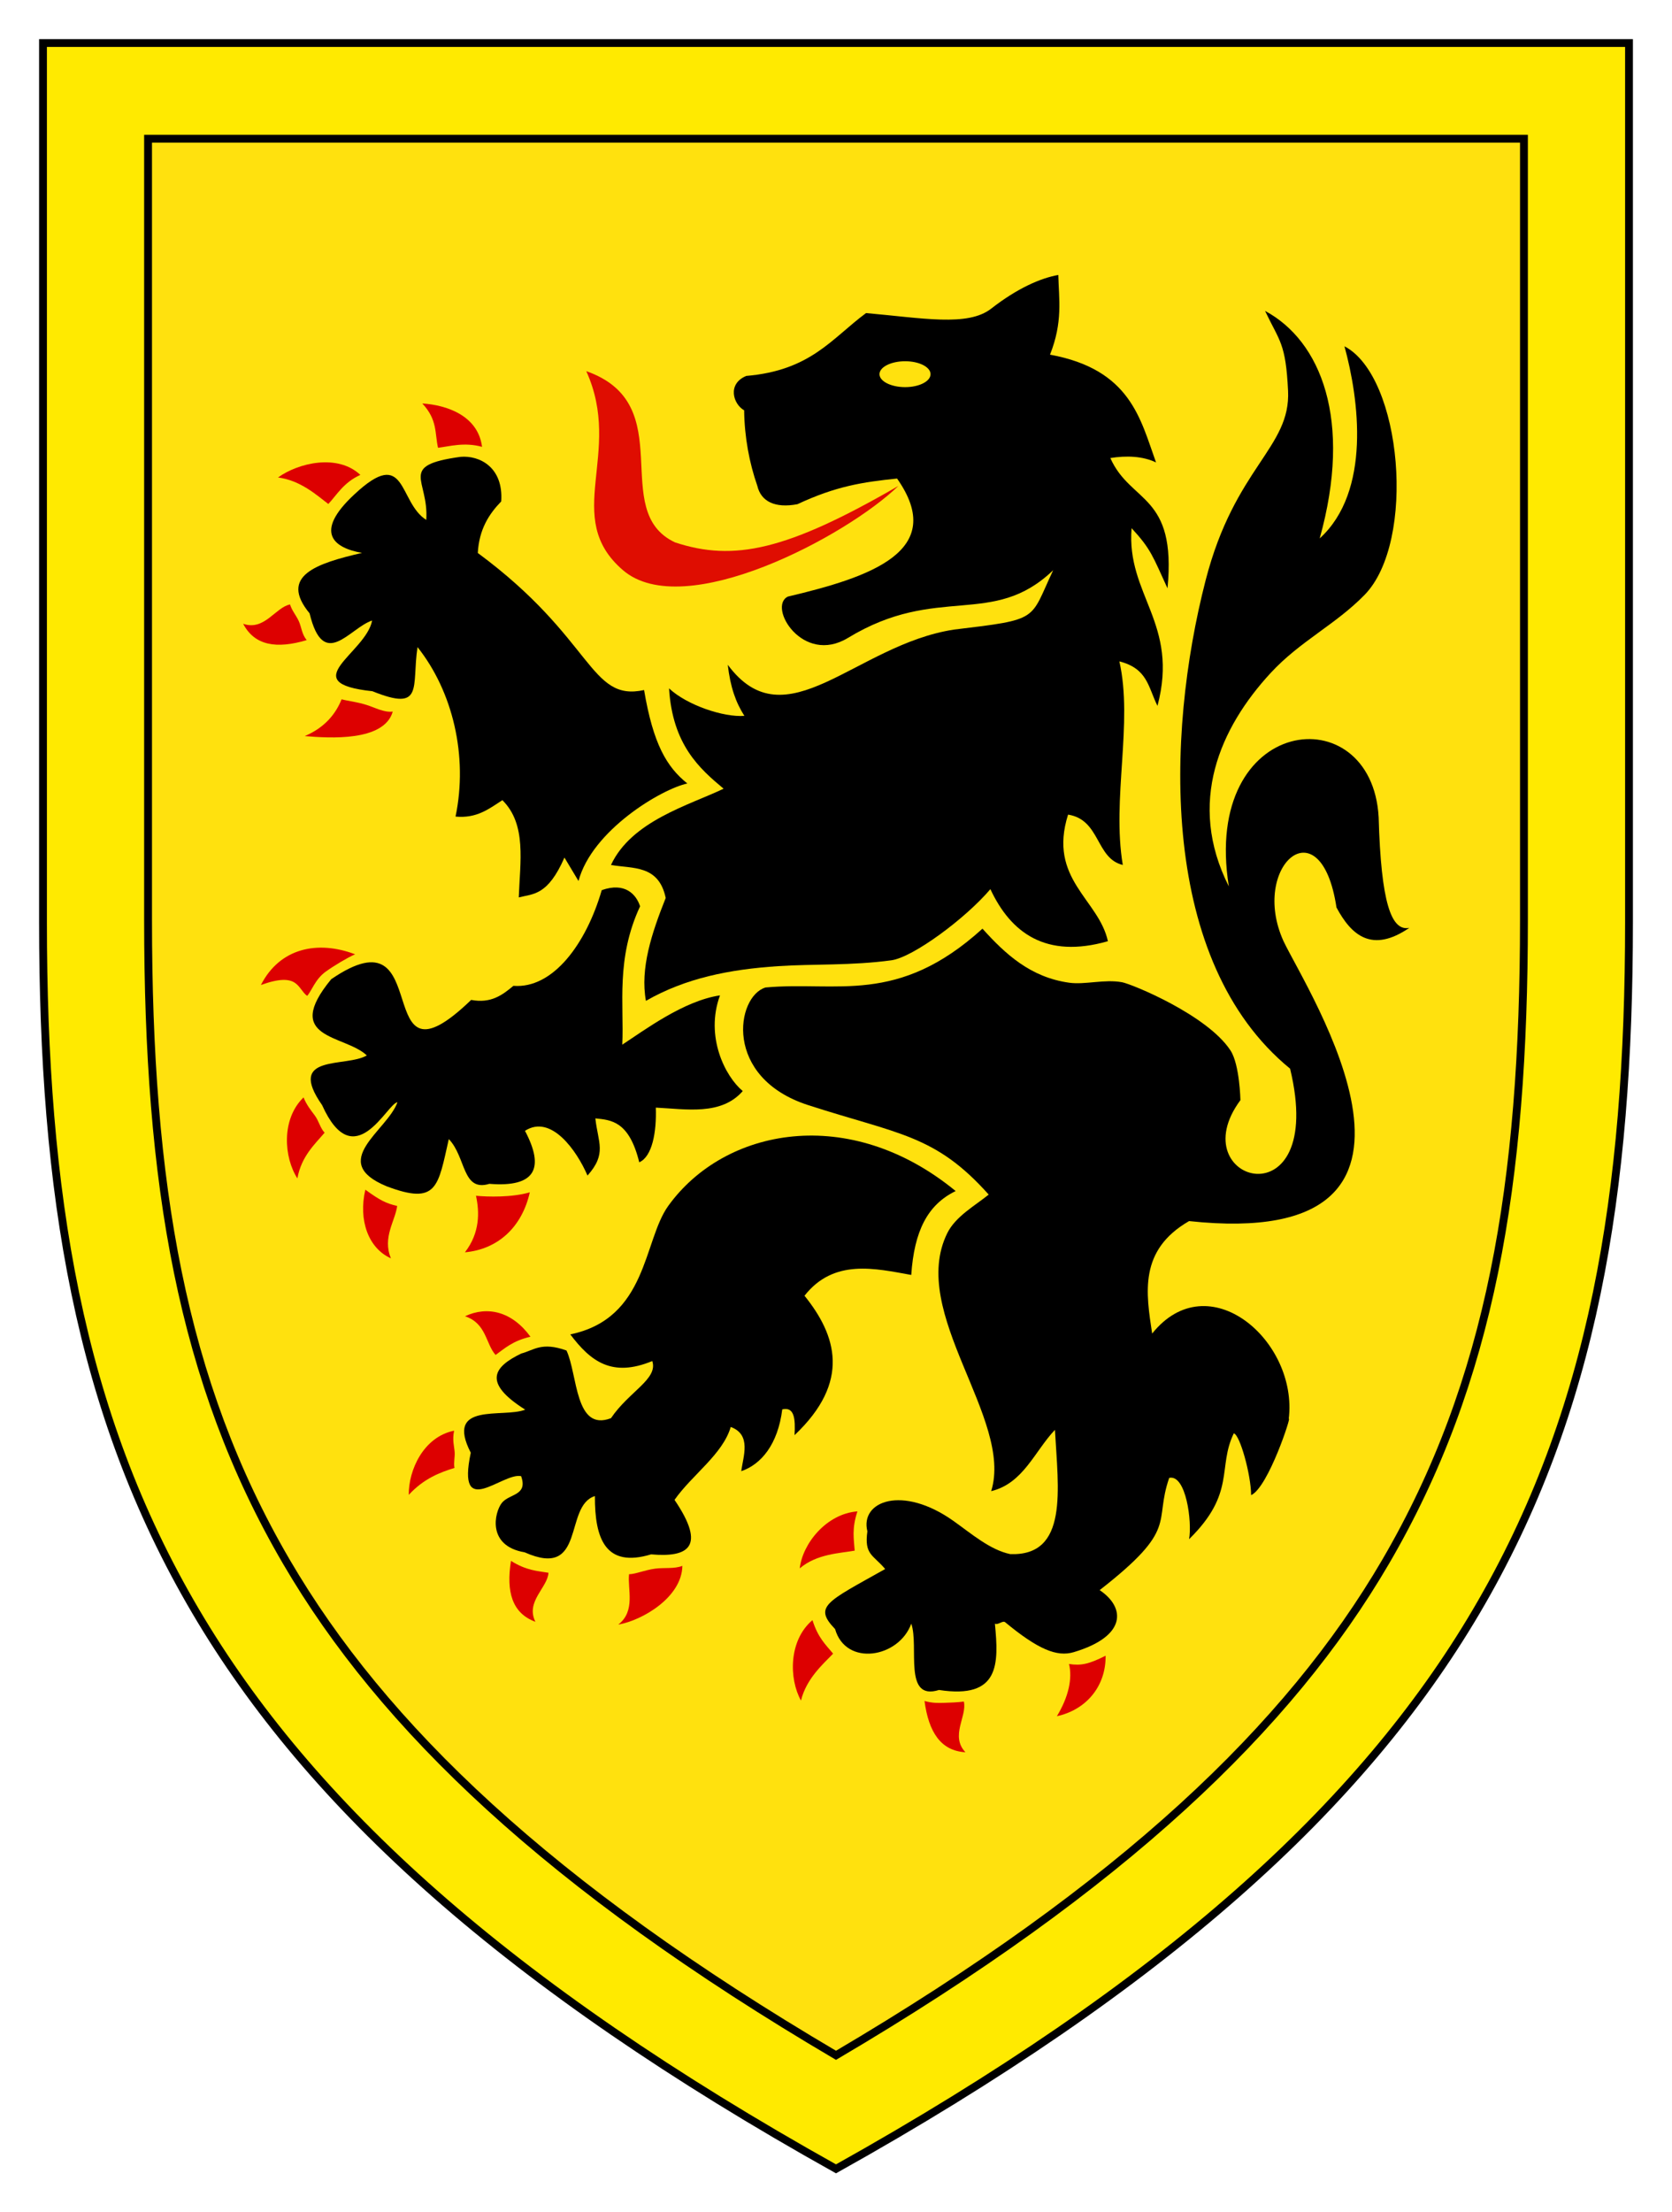
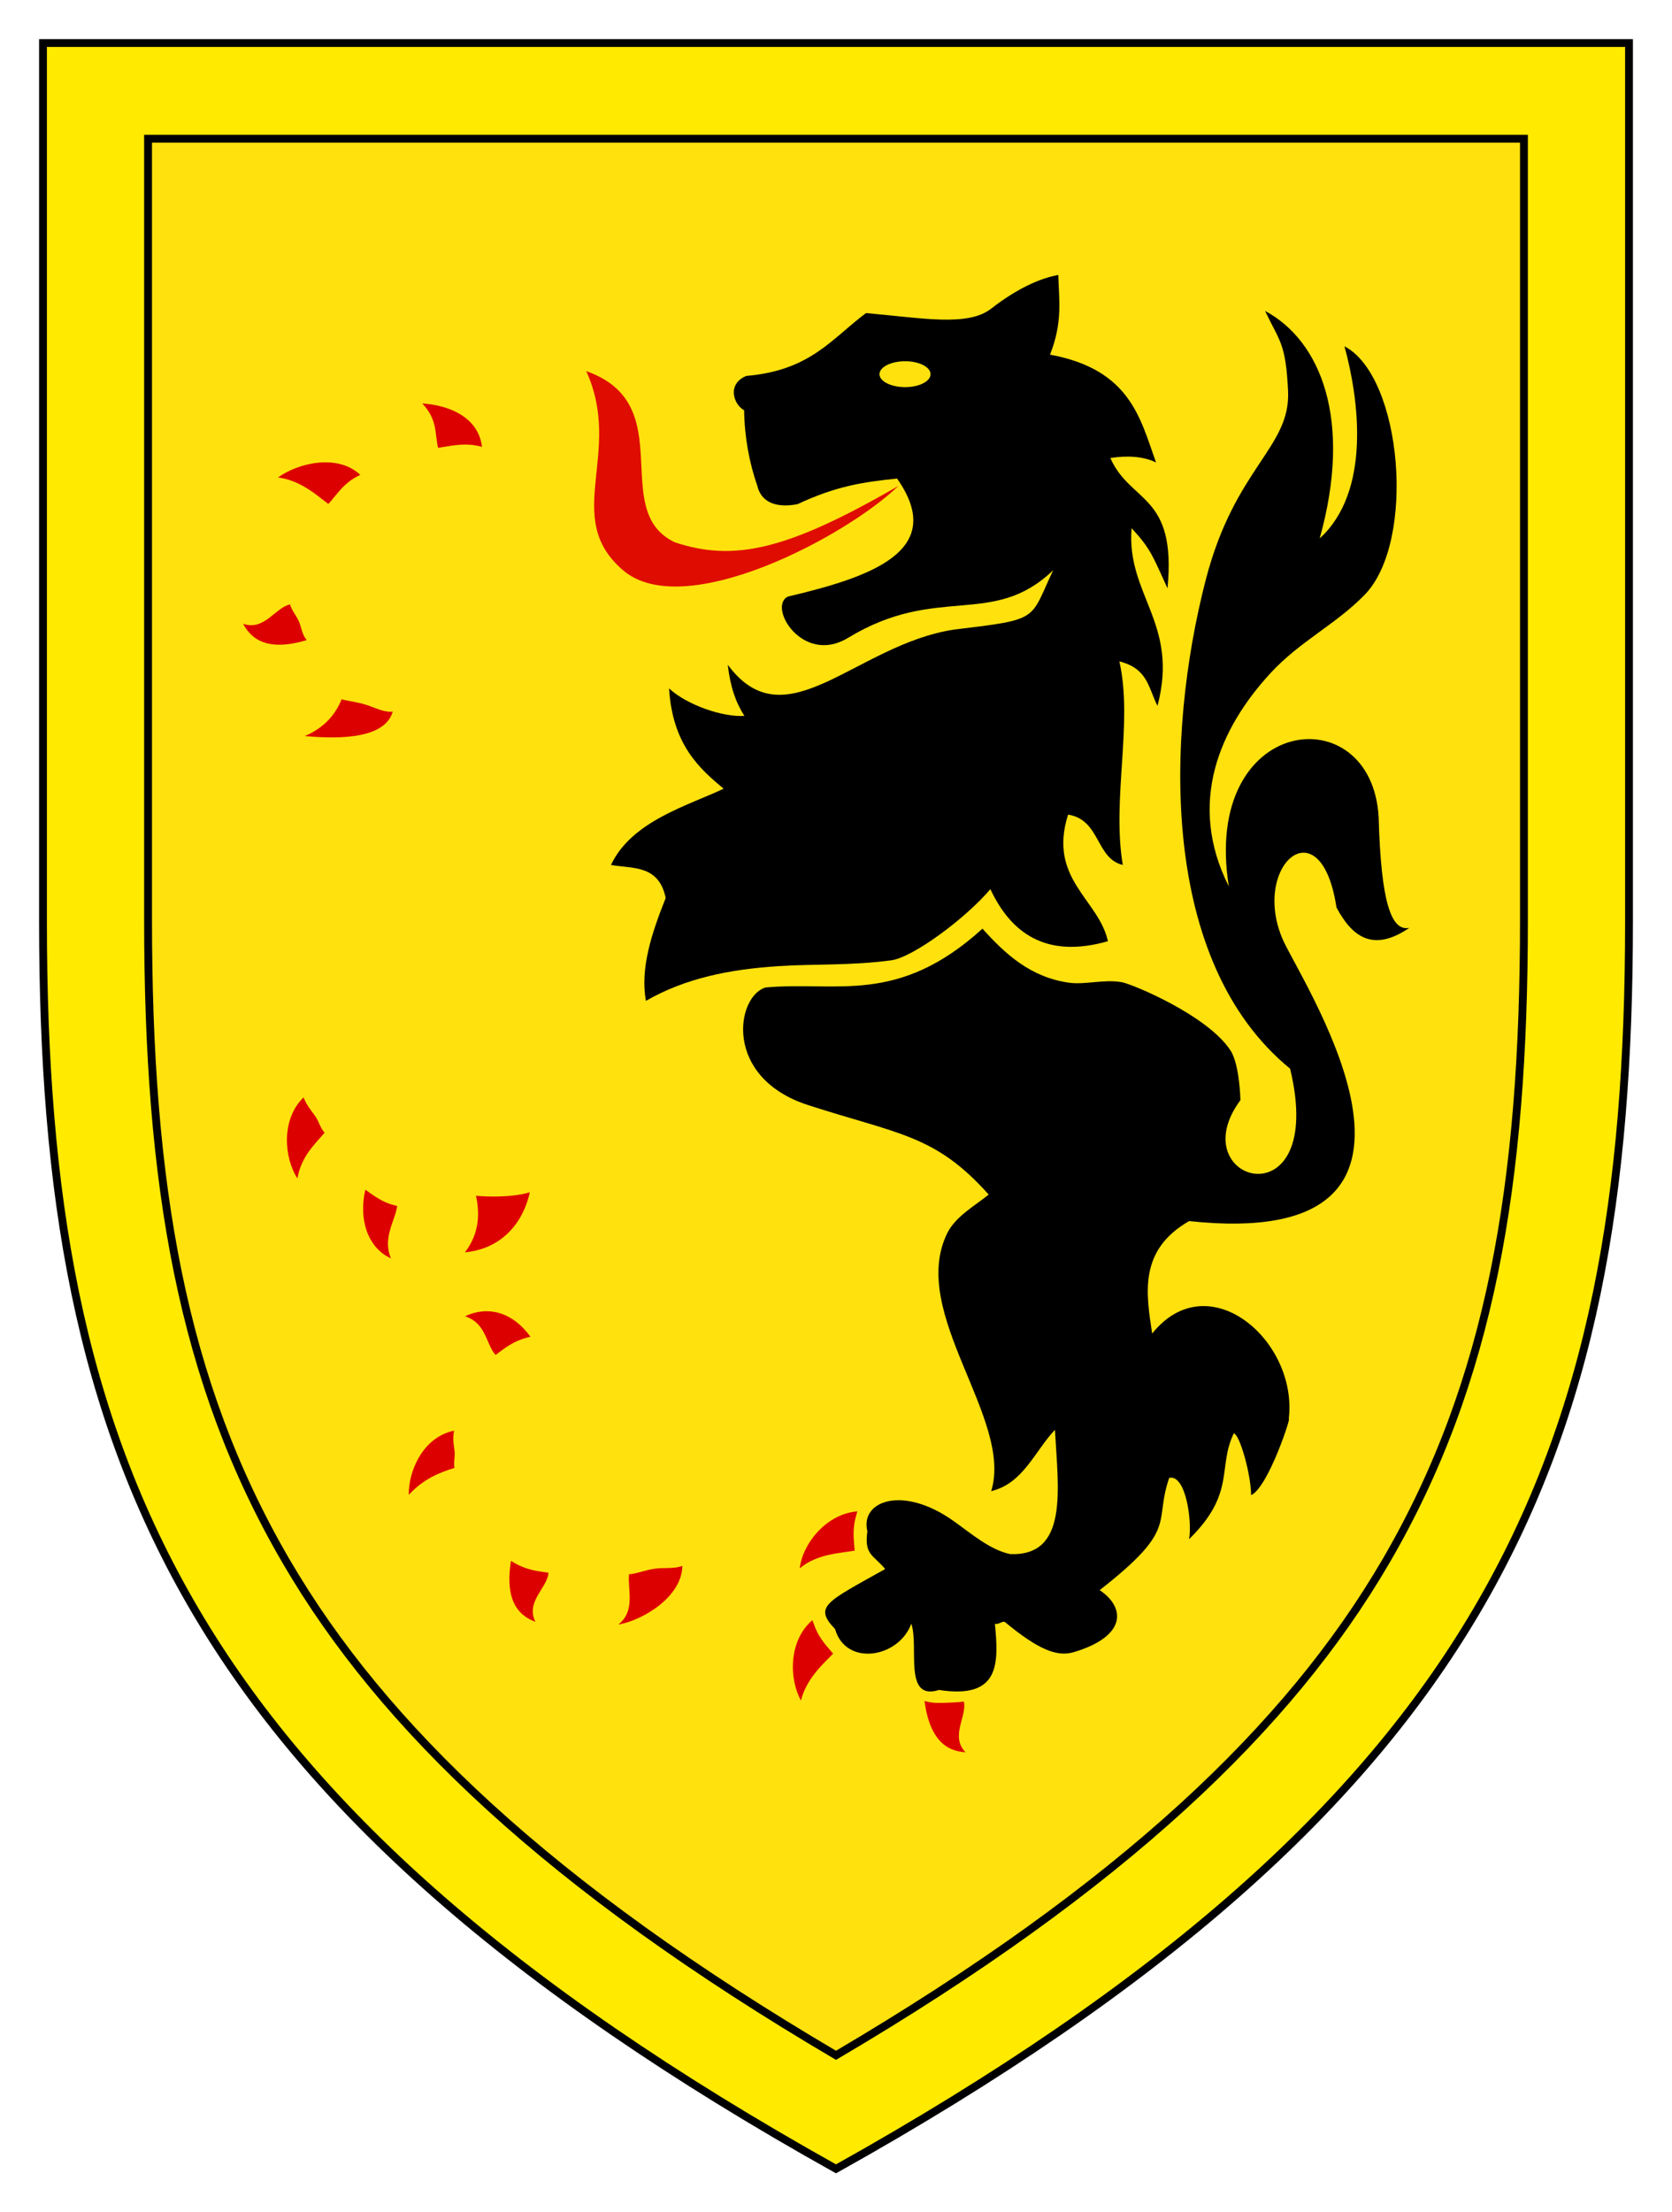
<svg xmlns="http://www.w3.org/2000/svg" version="1.1" width="213.875" height="282.812" id="svg2">
  <defs id="defs4" />
  <g id="layer4" style="display:inline">
    <path d="m 5.5,5.5 0,112.375 c 0,34.569 4.492,62.639 19.531,88.156 14.636,24.834 39.734,47.739 81.906,71.281 42.172,-23.542 67.27,-46.447 81.906,-71.281 C 203.883,180.514 208.375,152.444 208.375,117.875 L 208.375,5.5 5.5,5.5 z" id="path2990" style="fill:#ffea00;fill-opacity:1;stroke:#000000" />
    <path d="m 18.94,17.737 0,99.865 c 0,33.713 4.243,59.049 17.687,82.075 12.322,21.104 33.616,41.521 70.311,63.118 36.695,-21.597 57.989,-42.014 70.311,-63.118 13.444,-23.026 17.687,-48.362 17.687,-82.075 l 0,-99.865 -175.995,0 z" id="path2992" style="fill:#ffe00f;fill-opacity:0.941;stroke:#000000;stroke-width:1.005" />
  </g>
  <g id="layer6">
    <path d="m 135.375,35.156 c -2.232,0.396 -5.215,1.676 -8.594,4.312 -2.992,2.335 -8.834,1.19 -16,0.562 -4.412,3.267 -7.065,7.334 -15.325,8.037 -2.46,1.019 -1.675,3.603 -0.268,4.398 0.045,3.423 0.656,6.703 1.687,9.659 0.469,1.995 2.259,2.886 5.125,2.344 4.962,-2.316 8.348,-2.827 12.75,-3.281 6.512,9.274 -3.44,12.608 -13.969,15.094 -2.63,1.276 1.888,8.804 7.688,5.281 11.478,-6.972 18.502,-1.209 26.25,-8.656 -3.057,6.461 -1.608,6.265 -12.688,7.594 -12.594,1.922 -21.502,14.54 -28.938,4.5 0.334,2.879 1.024,4.804 2.125,6.531 -2.659,0.21 -7.366,-1.383 -9.636,-3.515 0.444,7.231 3.919,10.273 6.979,12.828 -4.449,2.124 -11.774,4.122 -14.406,9.75 2.788,0.497 6.099,-0.052 7,4.219 -1.807,4.526 -3.285,9.025 -2.531,13.156 5.079,-2.918 10.725,-4.026 16.882,-4.434 4.567,-0.303 9.416,-0.055 14.524,-0.753 2.747,-0.375 9.456,-5.326 12.656,-9.094 2.607,5.572 7.086,8.933 15.031,6.656 -1.155,-5.359 -7.704,-7.92 -5.094,-16.188 4.156,0.657 3.518,5.61 7,6.438 -1.429,-8.442 1.341,-18.176 -0.438,-26.031 3.63,0.933 3.665,3.27 4.875,5.688 2.801,-10.549 -4.002,-14.176 -3.312,-22.719 2.491,2.687 2.725,3.626 4.594,7.688 1.176,-12.13 -4.715,-10.817 -7.312,-16.656 2.08,-0.331 4.144,-0.248 5.844,0.562 -2.007,-5.559 -3.254,-11.891 -13.562,-13.781 1.666,-4.197 1.132,-7.058 1.062,-10.188 z M 115.781,46.188 c 1.804,0 3.25,0.745 3.25,1.656 0,0.912 -1.446,1.656 -3.25,1.656 -1.804,0 -3.281,-0.745 -3.281,-1.656 0,-0.912 1.478,-1.656 3.281,-1.656 z" id="path5875" style="fill:#000000;fill-opacity:1;stroke:none" />
    <path d="M 74.992,47.456 C 79.783,58.002 71.793,66.143 79.698,72.915 87.505,79.602 108.266,68.58 114.924,62.126 100.628,70.406 93.872,71.823 86.352,69.352 77.743,65.322 87.109,51.71 74.992,47.456 z" id="path5888" style="fill:#dd0000;fill-opacity:0.941;stroke:none" />
    <path d="m 125.675,118.741 c 2.965,3.299 6.166,6.214 11.072,6.908 2.043,0.289 4.513,-0.474 6.781,-0.06 1.242,0.227 10.9,4.181 13.87,8.722 1.183,1.808 1.271,6.355 1.271,6.355 -7.796,10.529 11.163,15.936 6.355,-4.025 -16.727,-13.672 -15.934,-42.524 -10.808,-62.435 3.732,-14.496 10.904,-16.933 10.547,-24.247 -0.298,-6.109 -1.071,-6.271 -2.942,-10.205 7.129,3.823 11.222,13.947 6.989,29.089 6.603,-6.017 5.026,-17.801 3.167,-24.567 7.381,3.853 9.212,24.981 2.581,31.778 -3.74,3.834 -8.248,5.909 -12.02,9.991 -6.457,6.988 -10.757,16.587 -5.351,27.293 -3.513,-21.991 18.293,-24.443 19.164,-8.854 0.305,10.941 1.616,14.629 3.926,14.15 -4.765,3.258 -7.401,0.986 -9.321,-2.606 -2.01,-13.284 -11.113,-5.272 -6.778,4.3 3.014,6.37 24.761,39.76 -12.075,35.801 -6.458,3.722 -5.506,9.211 -4.724,14.381 7.196,-8.977 18.686,0.921 17.473,10.919 0.442,-0.643 -2.601,8.731 -4.813,9.743 -0.021,-2.64 -1.435,-7.719 -2.217,-7.905 -2.126,4.384 0.305,7.625 -5.72,13.535 0.406,-2.187 -0.386,-8.33 -2.542,-7.838 -2.026,5.847 1.301,6.396 -8.897,14.352 3.296,2.196 3.512,5.895 -3.315,7.93 -2.157,0.643 -4.576,-0.362 -8.773,-3.828 -0.31,-0.256 -0.933,0.403 -1.311,0.188 0.499,5.154 0.632,9.667 -7.15,8.474 -4.629,1.449 -2.522,-5.585 -3.548,-8.474 -1.585,4.382 -8.371,5.521 -9.745,0.688 -2.778,-2.903 -1.13,-3.448 6.408,-7.679 -1.565,-1.848 -2.691,-1.812 -2.277,-4.819 -0.969,-3.853 4.475,-5.971 11.016,-1.324 2.321,1.649 4.68,3.697 7.256,4.237 7.476,0.273 6.139,-8.266 5.72,-15.888 -2.608,2.742 -4.045,6.85 -8.156,7.838 2.878,-9.268 -10.649,-22.812 -5.614,-32.994 1.062,-2.148 3.614,-3.555 5.296,-4.925 -6.837,-7.668 -11.533,-7.701 -23.091,-11.439 -10.916,-3.53 -9.215,-13.916 -5.455,-15.041 9.1,-0.84 16.877,2.348 27.751,-7.52 z" id="path5890" style="fill:#000000;fill-opacity:1;stroke:none" />
-     <path d="m 116.564,163.014 c 0.379,-5.617 2.087,-8.982 5.679,-10.724 -13.581,-11.16 -29.561,-8.102 -36.763,1.898 -3.21,4.458 -2.63,14.376 -12.53,16.429 2.616,3.474 5.356,5.53 10.486,3.408 0.768,2.306 -2.98,3.891 -5.28,7.303 -4.632,1.781 -4.247,-5.564 -5.692,-8.651 -3.199,-1.142 -4.155,-0.04 -5.786,0.386 -3.506,1.698 -5.013,3.695 0.506,7.179 -2.821,1.115 -10.33,-1.056 -6.965,5.505 -1.849,8.741 4.041,2.488 6.441,2.996 0.897,2.526 -1.526,2.216 -2.478,3.436 -0.929,1.19 -1.932,5.482 2.927,6.301 7.906,3.523 4.958,-5.943 8.988,-7.19 -0.026,5.482 1.362,9.214 7.19,7.452 4.737,0.416 7.101,-0.923 2.996,-6.965 2.228,-3.188 6.168,-5.823 7.19,-9.325 2.695,0.99 1.581,3.766 1.348,5.655 2.556,-0.872 4.684,-3.436 5.243,-7.902 1.554,-0.369 1.692,1.212 1.573,3.295 7.252,-6.858 5.332,-12.783 1.273,-17.826 3.758,-4.79 9.077,-3.471 13.655,-2.659 z" id="path5892" style="fill:#000000;stroke:none" />
-     <path d="m 81.877,115.881 c -0.496,-1.537 -1.945,-3.122 -4.905,-2.065 -1.992,6.863 -6.237,12.632 -11.301,12.234 -1.411,1.184 -2.882,2.279 -5.402,1.801 -13.282,12.795 -4.23,-12.004 -17.901,-2.648 -6.353,7.717 1.711,7.059 4.555,9.745 -2.677,1.587 -10.357,-0.276 -5.72,6.355 4.115,9.129 8.319,-0.238 9.639,-0.371 -1.302,3.658 -8.974,7.611 -1.377,10.751 6.485,2.45 6.557,0.049 7.944,-6.037 2.229,2.308 1.69,6.788 5.19,5.72 5.959,0.479 7.065,-2.035 4.555,-6.779 3.347,-2.157 6.63,2.543 7.997,5.72 2.515,-2.814 1.335,-4.221 1.006,-7.309 1.995,0.208 4.308,0.306 5.614,5.614 1.665,-0.73 2.227,-3.879 2.118,-6.991 3.839,0.181 8.356,1.052 11.122,-2.118 -2.232,-1.846 -4.85,-6.947 -2.913,-12.234 -4.65,0.69 -9.656,4.45 -12.499,6.302 0.237,-5.124 -0.841,-10.993 2.277,-17.689 z" id="path5894" style="fill:#000000;fill-opacity:1;stroke:none" />
-     <path d="m 73.999,112.646 c 1.728,-6.485 10.618,-11.764 13.925,-12.469 -2.632,-2.103 -4.366,-5.018 -5.536,-11.947 -7.028,1.529 -6.395,-6.546 -21.271,-17.526 0.17,-3.026 1.424,-4.968 2.996,-6.591 0.301,-4.381 -2.784,-5.916 -5.217,-5.7 -8.077,1.121 -4.017,2.86 -4.37,8.061 -3.612,-2.253 -2.474,-9.566 -9.209,-3.249 -5.267,4.893 -2.572,6.846 0.989,7.469 -5.804,1.344 -10.661,2.924 -6.706,7.729 1.798,7.433 5.12,1.856 8,0.917 -0.772,4.177 -9.988,7.977 0.035,9.04 6.643,2.682 5.004,-0.531 5.771,-5.64 4.51,5.664 6.48,13.928 4.865,21.668 2.718,0.262 4.294,-0.999 5.992,-2.097 3.137,3.099 2.251,7.923 2.097,12.433 1.872,-0.479 3.699,-0.218 5.842,-5.093 z" id="path5896" style="fill:#000000;fill-opacity:1;stroke:none" />
    <path d="m 56.032,57.254 c 1.468,-0.174 3.356,-0.751 5.63,-0.119 -0.507,-3.974 -4.483,-5.344 -7.643,-5.548 1.972,2.106 1.583,3.818 2.012,5.667 z" id="path5898" style="fill:#dd0000;fill-opacity:1;stroke:none" />
    <path d="m 41.996,64.441 c 1.022,-1.068 1.942,-2.759 4.099,-3.719 -2.92,-2.744 -7.962,-1.526 -10.53,0.328 2.861,0.37 4.924,2.238 6.431,3.391 z" id="path5898-4" style="fill:#dd0000;fill-opacity:1;stroke:none" />
    <path d="m 37.102,77.288 c 0.246,0.804 0.753,1.349 1.111,2.114 0.358,0.765 0.372,1.659 1.017,2.446 -3.841,1.141 -6.663,0.717 -8.125,-2.092 2.723,0.954 4.132,-2.115 5.997,-2.469 z" id="path5898-0" style="fill:#dd0000;fill-opacity:1;stroke:none" />
    <path d="m 43.694,89.413 c 0.745,0.205 1.966,0.332 3.195,0.72 1.121,0.354 2.232,0.987 3.35,0.851 -1.097,3.854 -8.101,3.403 -11.256,3.131 2.64,-1.113 4.009,-2.939 4.711,-4.702 z" id="path5898-9" style="fill:#dd0000;fill-opacity:1;stroke:none" />
-     <path d="m 39.285,127.334 c 0.564,-0.583 1.014,-2.115 2.366,-3.089 1.113,-0.802 2.795,-1.801 3.771,-2.228 -4.757,-1.808 -9.618,-0.834 -12.047,3.925 4.838,-1.743 4.659,0.465 5.91,1.392 z" id="path5898-8" style="fill:#dd0000;fill-opacity:1;stroke:none" />
    <path d="m 41.523,144.827 c -0.577,-0.61 -0.717,-1.477 -1.274,-2.225 -0.423,-0.568 -1.052,-1.337 -1.419,-2.287 -2.886,2.779 -2.513,7.696 -0.791,10.354 0.513,-2.839 2.257,-4.393 3.484,-5.842 z" id="path5898-4-2" style="fill:#dd0000;fill-opacity:1;stroke:none" />
    <path d="m 50.805,154.199 c -1.437,-0.346 -2.16,-0.7 -4.074,-2.082 -0.902,3.904 0.383,7.489 3.276,8.775 -1.12,-2.659 0.56,-4.811 0.797,-6.694 z" id="path5898-0-4" style="fill:#dd0000;fill-opacity:1;stroke:none" />
    <path d="m 60.885,152.891 c 1.471,0.146 4.625,0.232 6.887,-0.443 -1.014,4.513 -4.139,7.303 -8.301,7.673 1.938,-2.495 1.868,-5.161 1.415,-7.23 z" id="path5898-9-5" style="fill:#dd0000;fill-opacity:1;stroke:none" />
    <path d="m 63.393,173.246 c 1.202,-0.86 2.162,-1.79 4.459,-2.333 -2.36,-3.238 -5.504,-3.96 -8.372,-2.615 2.743,0.894 2.645,3.535 3.913,4.948 z" id="path5898-5" style="fill:#dd0000;fill-opacity:1;stroke:none" />
    <path d="m 58.136,187.691 c -0.131,-0.676 0.067,-1.359 0.022,-2.016 -0.051,-0.754 -0.32,-1.508 -0.072,-2.745 -3.927,0.795 -5.828,5.039 -5.801,8.205 1.956,-2.12 4.038,-2.881 5.85,-3.445 z" id="path5898-4-1" style="fill:#dd0000;fill-opacity:1;stroke:none" />
    <path d="m 70.159,201.097 c -1.457,-0.247 -2.794,-0.273 -4.797,-1.52 -0.634,3.956 0.15,6.699 3.125,7.786 -1.298,-2.576 1.563,-4.371 1.672,-6.266 z" id="path5898-0-7" style="fill:#dd0000;fill-opacity:1;stroke:none" />
    <path d="m 80.468,201.278 c 0.782,0.006 1.98,-0.524 3.309,-0.706 1.181,-0.162 2.478,0.052 3.509,-0.361 -0.068,4.006 -5.081,6.963 -8.2,7.512 2.264,-1.755 1.158,-4.56 1.382,-6.445 z" id="path5898-9-1" style="fill:#dd0000;fill-opacity:1;stroke:none" />
    <path d="m 109.329,198.265 c -0.102,-1.475 -0.392,-2.78 0.35,-5.02 -3.994,0.313 -7.022,4.138 -7.379,7.285 2.199,-1.868 5.161,-1.925 7.029,-2.264 z" id="path5898-1" style="fill:#dd0000;fill-opacity:1;stroke:none" />
    <path d="m 106.569,211.436 c -0.943,-1.139 -1.938,-2.031 -2.641,-4.284 -3.063,2.582 -3.016,7.514 -1.472,10.279 0.699,-2.799 2.793,-4.631 4.113,-5.995 z" id="path5898-4-5" style="fill:#dd0000;fill-opacity:1;stroke:none" />
    <path d="m 123.29,217.564 c -0.786,0.098 -1.679,0.142 -2.542,0.164 -0.747,0.019 -1.432,0.05 -2.489,-0.237 0.533,3.971 2.075,6.372 5.237,6.555 -1.986,-2.093 0.237,-4.636 -0.205,-6.482 z" id="path5898-0-2" style="fill:#dd0000;fill-opacity:1;stroke:none" />
-     <path d="m 136.741,212.76 c 1.544,0.226 2.506,0.039 4.685,-1.06 0.041,4.043 -2.616,6.958 -6.235,7.735 1.491,-2.446 2.012,-4.834 1.55,-6.675 z" id="path5898-9-7" style="fill:#dd0000;fill-opacity:1;stroke:none" />
  </g>
</svg>